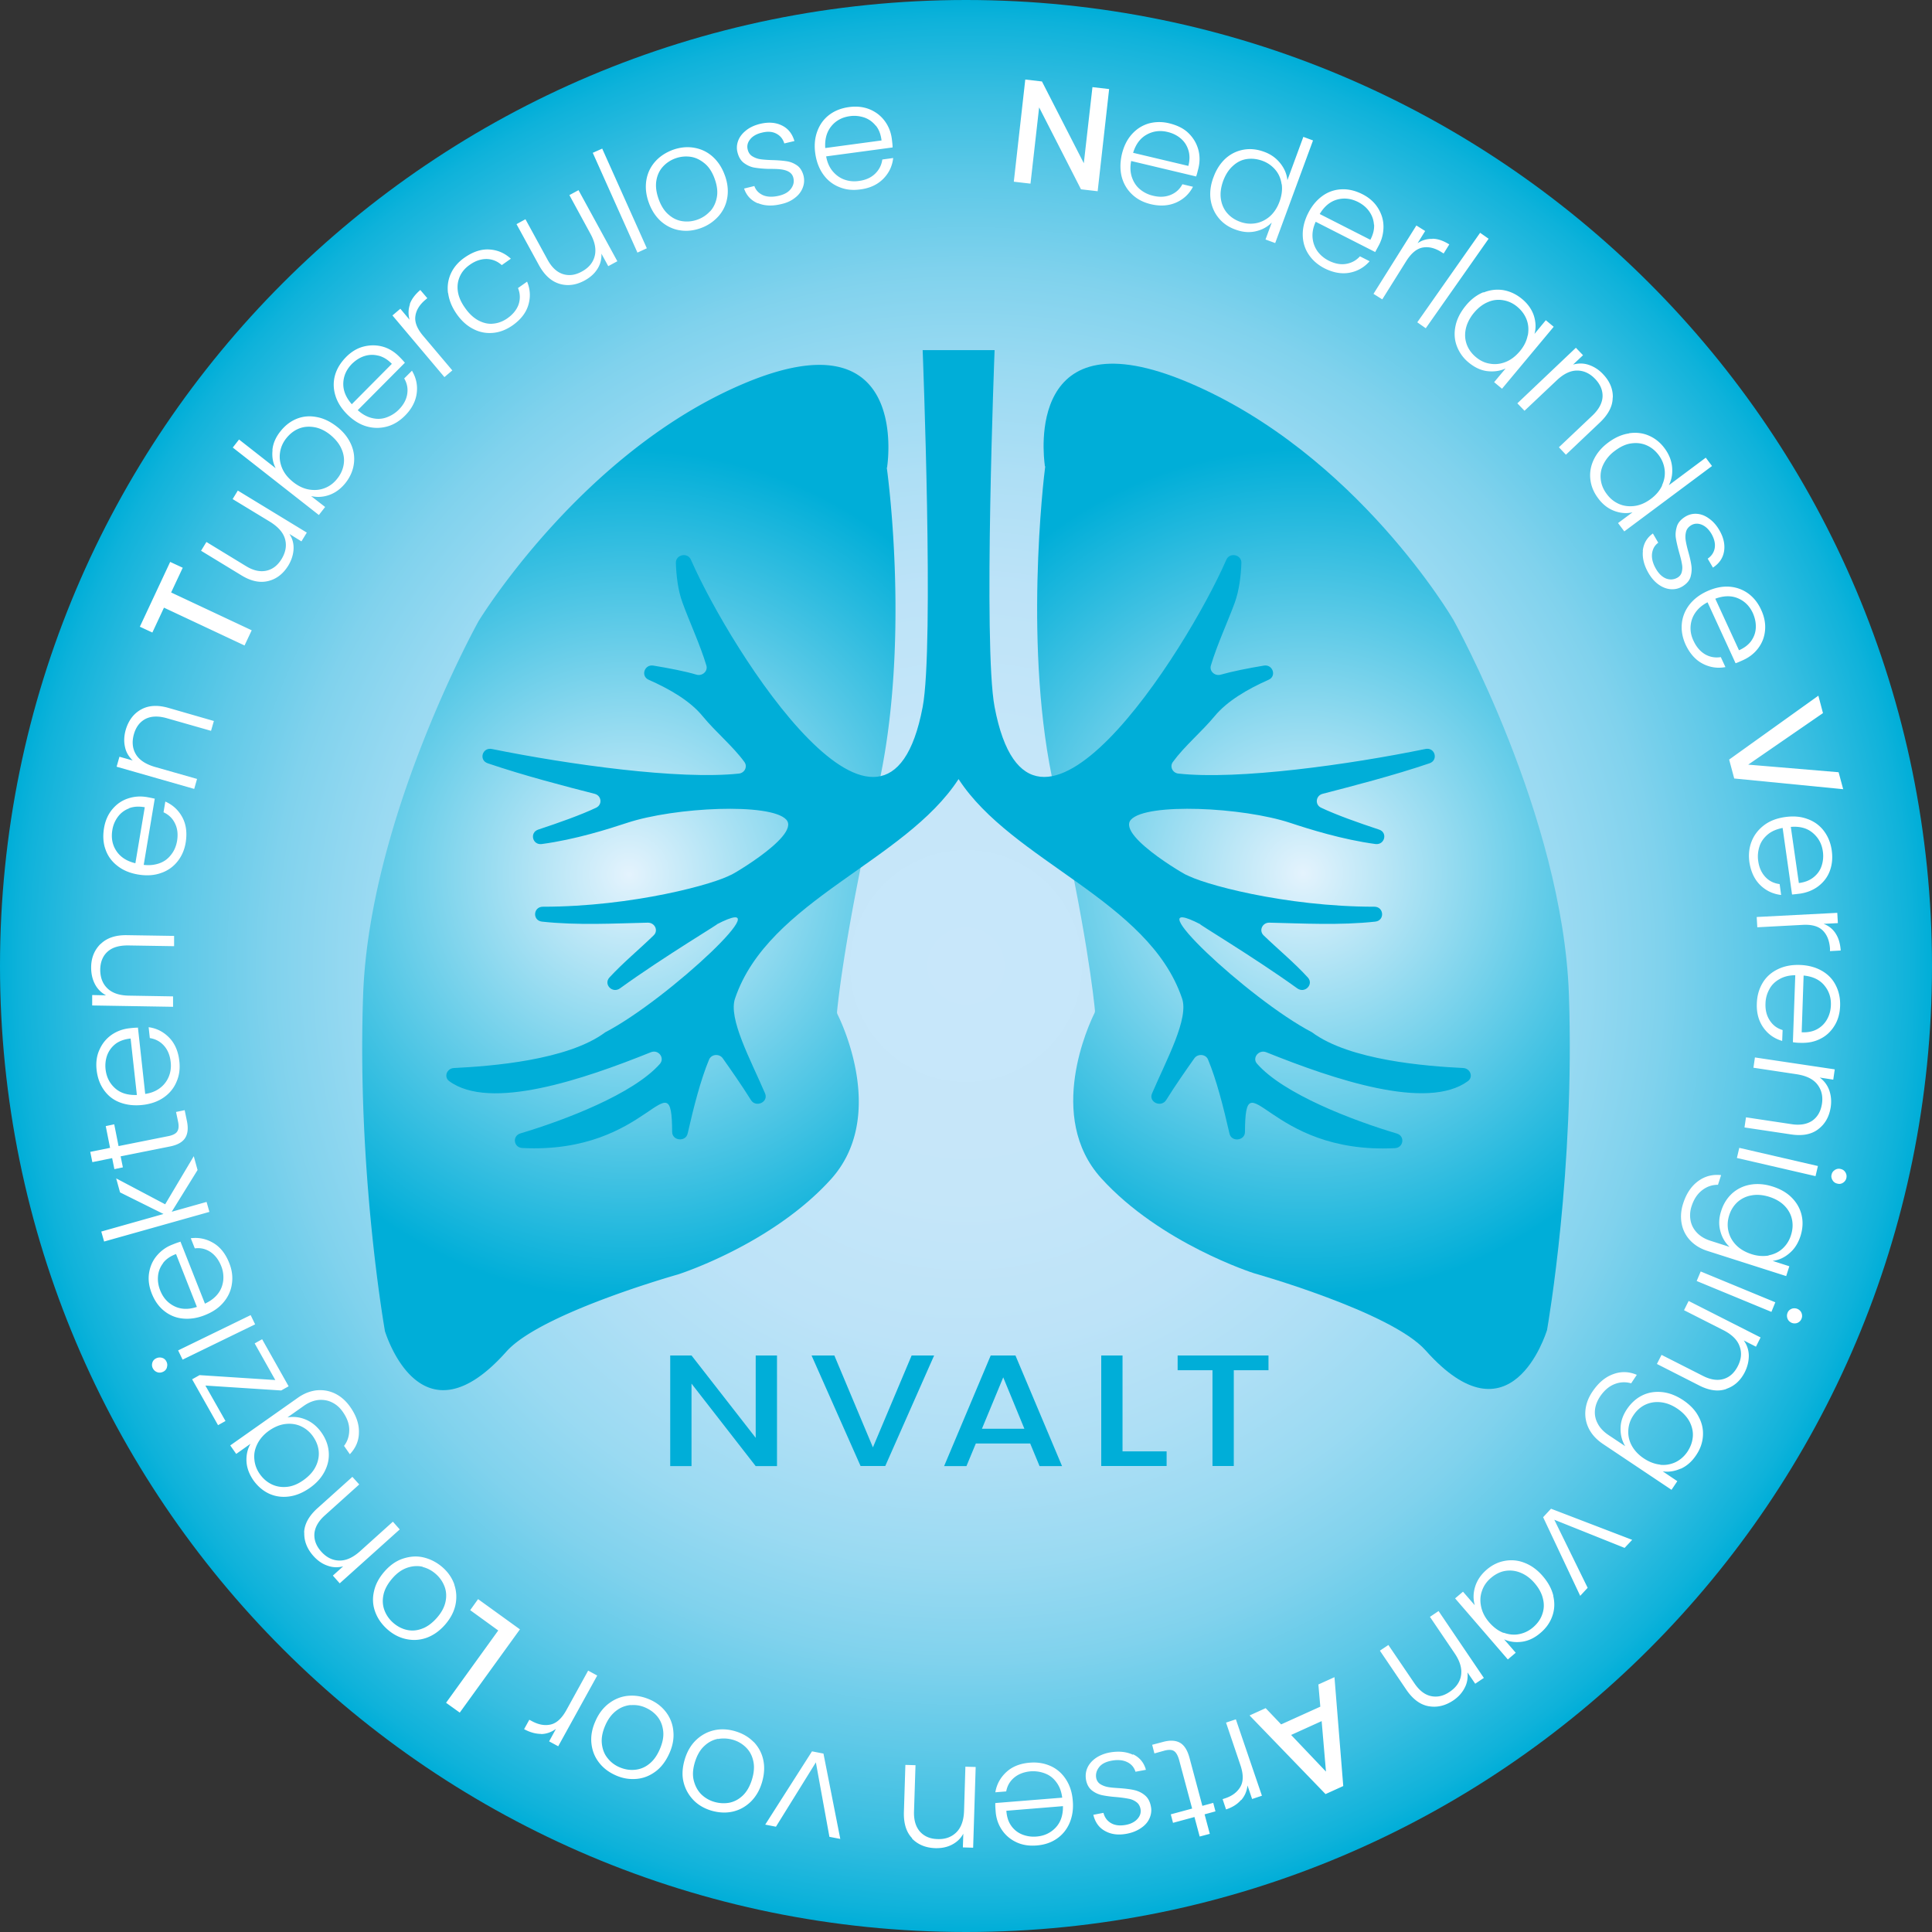
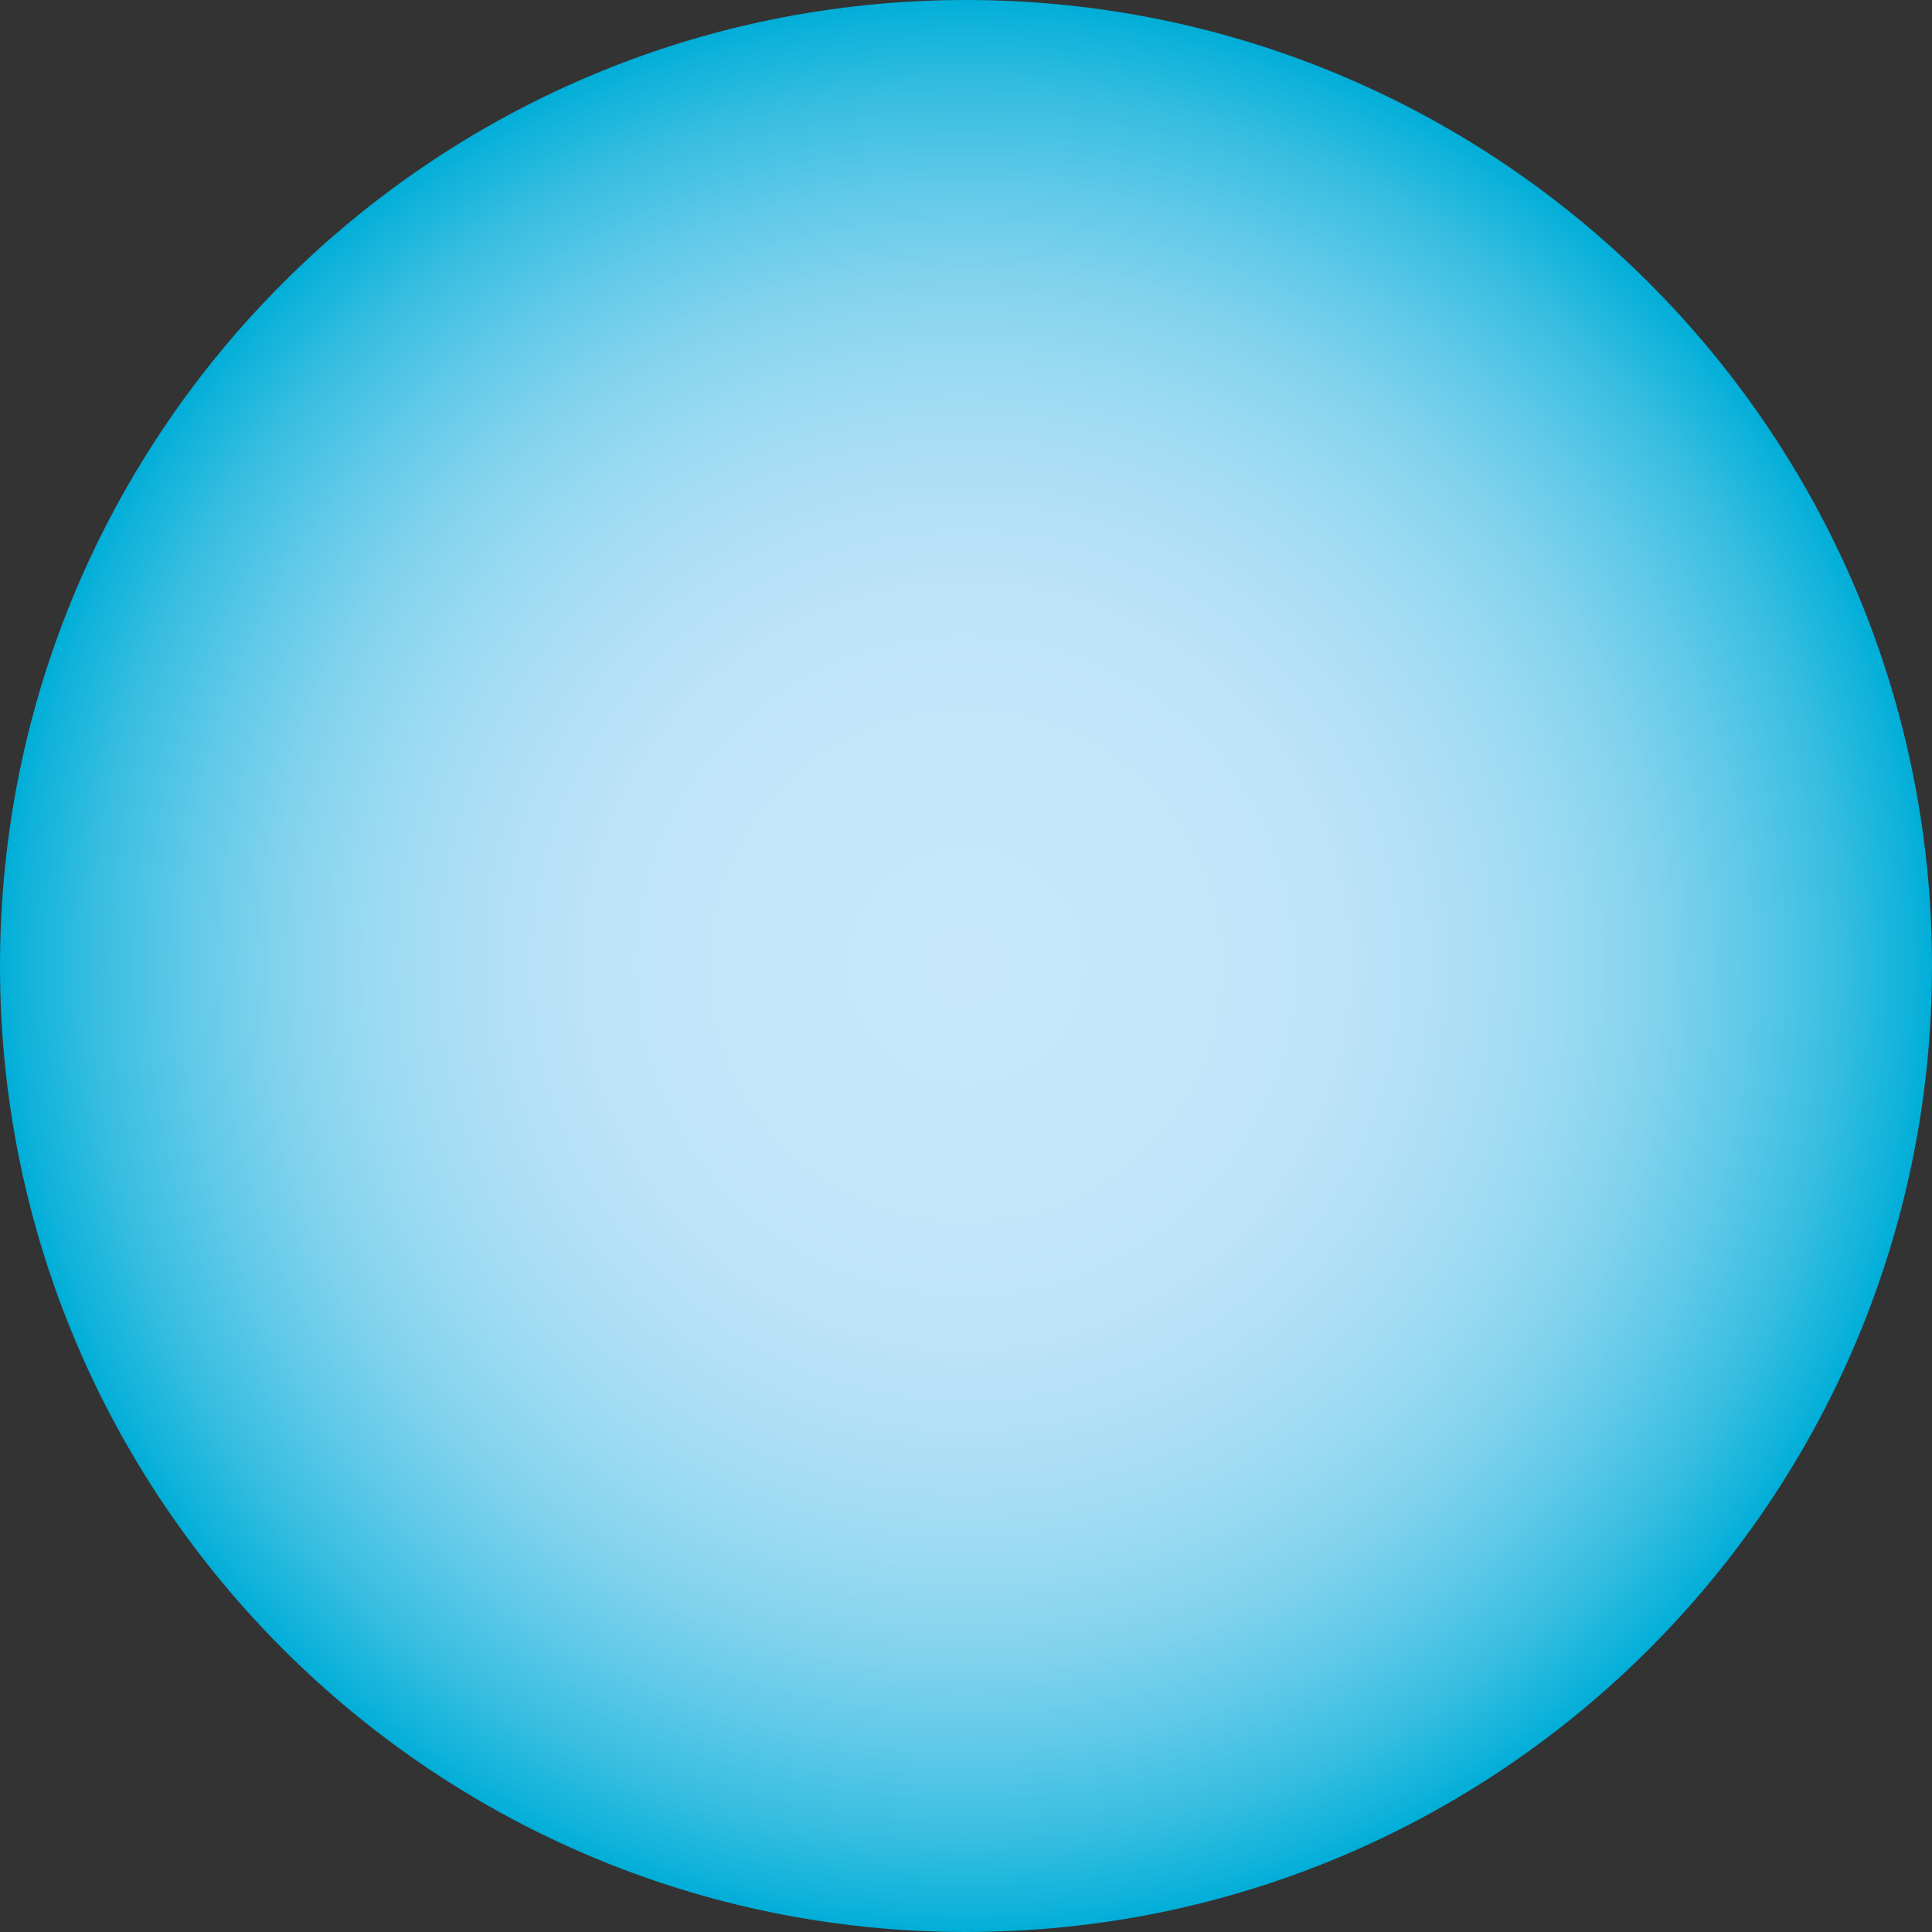
<svg xmlns="http://www.w3.org/2000/svg" width="1024" height="1024" viewBox="0 0 1024 1024">
  <rect x="0" y="0" width="1024" height="1024" fill="#333333" stroke="none" />
  <radialGradient id="a" cx="512" cy="512" r="512" fx="512" fy="512" gradientUnits="userSpaceOnUse">
    <stop offset="0" stop-color="#c8e7fa" />
    <stop offset=".24" stop-color="#c5e6f9" />
    <stop offset=".39" stop-color="#bde3f8" />
    <stop offset=".51" stop-color="#aedff5" />
    <stop offset=".62" stop-color="#9adaf2" />
    <stop offset=".72" stop-color="#80d2ed" />
    <stop offset=".81" stop-color="#5fc9e8" />
    <stop offset=".9" stop-color="#39bee1" />
    <stop offset=".98" stop-color="#0eb2da" />
    <stop offset="1" stop-color="#00aed8" />
  </radialGradient>
  <path fill="url(#a)" d="M1024 512c0 282.77-229.23 512-512 512S0 794.77 0 512 229.23 0 512 0s512 229.23 512 512" />
-   <path d="M411.826 777.078h-11.288l-34.023-43.732v43.732h-11.288v-58.652h11.288l34.023 43.654v-43.654h11.288zm83.281-58.652L469.215 777H456.11l-25.971-58.573h12.078l20.445 48.706 20.524-48.706zm50.995 46.654H517.21l-4.973 11.998h-11.841l24.708-58.652h13.104l24.708 58.652h-11.92l-4.973-11.999Zm-3.158-7.816-11.21-27.234-11.288 27.234zm52.021 11.999h23.366v7.736h-34.654v-58.573h11.288zm77.361-50.837v7.815h-18.393V777h-11.289v-50.758h-18.471v-7.815z" fill="#00aed8" />
  <radialGradient id="b" cx="333.444" cy="463.493" r="225.313" fx="333.444" fy="463.493" gradientUnits="userSpaceOnUse">
    <stop offset="0" stop-color="#e4f3fd" />
    <stop offset="1" stop-color="#00aed8" />
  </radialGradient>
-   <path fill="url(#b)" d="M470.241 247.711v-.552c.71-5.21 10.104-80.281-76.097-43.811-86.202 36.47-140.512 125.908-140.512 125.908S195.769 433.14 192.454 527.55c-3.237 92.754 11.051 174.85 11.525 177.692v.158c.79 2.447 19.34 61.652 64.414 10.973 18.156-20.446 90.938-40.89 90.938-40.89s49.574-15.71 80.992-50.364c29.523-32.602 6.394-81.86 3.552-87.544a2.9 2.9 0 0 1-.236-1.184c.473-5.289 4.578-44.443 21.392-117.382 17.604-76.098 5.763-165.536 4.973-171.22Z" />
  <radialGradient id="c" cx="690.708" cy="462.811" r="225.313" fx="690.708" fy="462.811" gradientUnits="userSpaceOnUse">
    <stop offset="0" stop-color="#e4f3fd" />
    <stop offset="1" stop-color="#00aed8" />
  </radialGradient>
-   <path fill="url(#c)" d="M553.759 247.08v-.553c-.71-5.21-10.104-80.281 76.097-43.811 89.28 37.733 140.512 125.908 140.512 125.908s57.863 103.884 61.178 198.295c3.237 92.754-11.051 174.851-11.525 177.693v.158c-.79 2.447-19.34 61.651-64.414 10.972-18.156-20.445-90.939-40.89-90.939-40.89s-49.573-15.71-80.991-50.364c-29.523-32.601-6.394-81.86-3.552-87.543.157-.395.236-.71.236-1.184-.473-5.29-4.578-44.443-21.392-117.383s-5.763-165.536-4.973-171.22Z" />
-   <path fill="#00aed8" d="M775.578 566.073c-19.34-.947-60.23-4.026-80.202-18.945-33.628-17.525-95.832-76.255-58.968-57.152-3.868-1.816 27.945 17.13 51.153 33.865 4.026 2.92 8.92-2.132 5.605-5.763-7.105-7.815-15.946-15.077-23.445-22.34-2.605-2.526-.632-6.788 3.078-6.71 17.525.395 37.496 1.5 56.126-.552 5.131-.552 4.657-7.894-.474-7.894-47.521 0-91.964-12.156-100.331-17.288 7.657 4.658-37.023-19.892-28.655-28.891 8.367-9 59.046-6.631 84.386 1.736 10.025 3.316 27.55 8.842 45.153 11.21 4.973.631 6.63-6.158 1.894-7.657-10.735-3.553-22.576-7.736-30.707-11.604-3.394-1.58-2.842-6.395.79-7.342 15.55-4.026 37.654-9.71 56.678-16.182 4.894-1.658 2.92-8.684-2.21-7.579-40.417 8.29-99.227 16.499-130.882 13.025-3.078-.315-4.736-3.71-2.92-6.157 6.157-8.446 15.156-15.867 22.103-24.234 6.63-8.052 17.445-14.367 28.655-19.34 4.341-1.895 2.21-8.289-2.527-7.5-8.525 1.421-16.814 3.08-22.892 4.816-3.079.868-6.078-1.816-5.21-4.815 3.237-10.973 9.157-23.682 12.71-33.47 2.289-6.395 3.236-14.052 3.473-20.92.158-4.42-6.158-5.841-7.973-1.736-21.235 48.626-103.805 178.402-122.83 78.07-6.157-32.285 0-189.138 0-189.138H489.03s6.157 156.931 0 189.139c-19.025 100.331-101.516-29.366-122.83-78.071-1.815-4.105-8.13-2.684-7.973 1.736.237 6.868 1.105 14.446 3.474 20.92 3.552 9.867 9.472 22.576 12.709 33.47.868 2.92-2.131 5.683-5.21 4.815-6.078-1.816-14.367-3.395-22.893-4.815-4.736-.79-6.867 5.525-2.526 7.499 11.289 4.973 22.103 11.288 28.655 19.34 6.868 8.367 15.946 15.788 22.103 24.234 1.816 2.447.158 5.842-2.92 6.157-31.655 3.395-90.386-4.815-130.882-13.025-5.13-1.026-7.104 5.92-2.21 7.579 19.024 6.473 41.206 12.235 56.678 16.182 3.632.947 4.184 5.684.79 7.342-8.13 3.868-19.972 8.051-30.708 11.604-4.736 1.578-3.078 8.367 1.895 7.657 17.682-2.368 35.128-7.894 45.153-11.21 25.34-8.367 76.098-10.735 84.386-1.736 8.368 8.999-36.312 33.549-28.655 28.891-8.367 5.132-52.81 17.288-100.331 17.288-5.21 0-5.605 7.342-.474 7.894 18.63 2.053 38.601.947 56.126.553 3.71 0 5.683 4.183 3.078 6.71-7.42 7.262-16.261 14.524-23.445 22.34-3.315 3.63 1.58 8.683 5.605 5.762 23.208-16.814 55.02-35.76 51.153-33.865 36.864-19.103-25.34 39.627-58.968 57.152-19.972 14.92-60.862 17.998-80.202 18.945-3.79.158-5.526 4.737-2.526 6.947 21.63 15.946 71.203-.947 106.884-15.314 4.025-1.658 7.578 3.078 4.736 6.236-14.13 15.946-50.363 29.76-73.887 36.786-4.42 1.342-3.631 7.499 1.026 7.736 67.888 3.473 79.176-49.1 79.413-8.526 0 4.737 7.183 5.447 8.21.869 3.236-14.21 6.946-28.655 11.367-39.233 1.263-2.92 5.447-3.237 7.262-.632 4.342 6.158 9.947 14.13 14.92 22.103 2.605 4.184 9.393 1.105 7.499-3.473-7.657-17.92-19.735-39.785-15.867-50.521 17.683-51.942 89.99-72.309 118.409-116.12 28.418 43.733 100.727 64.178 118.409 116.12 3.868 10.736-8.21 32.602-15.867 50.521-1.973 4.578 4.815 7.657 7.5 3.473 4.973-7.973 10.577-15.945 14.919-22.103 1.815-2.605 6.078-2.289 7.262.632 4.42 10.578 8.131 25.024 11.368 39.233 1.026 4.657 8.21 3.868 8.21-.869.236-40.574 11.524 12.078 79.491 8.605 4.579-.237 5.447-6.394 1.026-7.736-23.603-7.026-60.073-20.998-74.124-37.023-2.763-3.078.948-7.657 4.894-6.078 35.76 14.367 85.255 31.18 106.884 15.314 3-2.21 1.263-6.789-2.526-6.947Z" />
-   <path d="m581.782 101.358-8.84-1.026-22.183-43.417-4.578 40.417-8.842-1.026 6.079-54.152 8.841 1.026 22.182 43.337 4.578-40.338 8.842 1.027zm52.258-7.815-34.496-8.21c-.632 3.158-.474 6.079.394 8.605.869 2.526 2.21 4.657 4.184 6.315a16.5 16.5 0 0 0 6.947 3.473c3.473.868 6.552.71 9.315-.395s4.894-3 6.315-5.683l5.604 1.342c-1.973 3.789-4.973 6.63-8.92 8.367s-8.446 2.053-13.42.869c-3.946-.948-7.183-2.605-9.867-5.131s-4.5-5.526-5.526-9.236c-.947-3.631-.947-7.657 0-11.92 1.027-4.342 2.763-7.894 5.29-10.736 2.525-2.842 5.525-4.736 8.998-5.762 3.474-.948 7.263-1.027 11.21 0s7.262 2.605 9.788 5.052 4.263 5.289 5.21 8.604c.948 3.316.948 6.71.08 10.262-.474 1.816-.79 3.237-1.185 4.184Zm-4.184-13.972c-.789-2.526-2.131-4.579-4.105-6.236-1.973-1.658-4.262-2.763-6.946-3.395-3.947-.947-7.657-.473-11.052 1.421s-5.762 5.052-7.183 9.63l29.286 6.947c.79-3.078.79-5.841 0-8.367m19.735 4.42c2.842-2.526 6-4.025 9.552-4.657s7.183-.237 10.814 1.105c3.553 1.263 6.395 3.316 8.605 6.078q3.315 4.145 3.789 9l8.446-22.972 5.131 1.895-20.05 54.389-5.131-1.895 3.315-8.999c-2.289 2.368-5.13 3.868-8.525 4.658-3.473.79-7.026.473-10.815-.948-3.71-1.342-6.63-3.394-8.92-6.236s-3.631-6.078-4.184-9.788c-.473-3.71 0-7.657 1.58-11.762 1.499-4.105 3.71-7.42 6.472-9.947Zm29.681 13.657c-.394-2.92-1.5-5.526-3.315-7.657-1.816-2.132-4.026-3.71-6.789-4.737-2.842-1.026-5.605-1.342-8.368-.947s-5.21 1.658-7.34 3.631c-2.211 1.974-3.869 4.579-5.132 7.894-1.184 3.316-1.658 6.394-1.263 9.394.395 2.92 1.5 5.526 3.237 7.578 1.815 2.132 4.104 3.71 6.946 4.737 2.763 1.026 5.526 1.263 8.289.789s5.289-1.737 7.5-3.631c2.21-1.974 3.946-4.579 5.13-7.815q1.776-4.855 1.184-9.236Zm49.732 35.996-31.655-16.103c-1.342 2.92-1.894 5.762-1.657 8.446s1.105 5.052 2.605 7.184q2.25 3.078 5.92 4.973c3.158 1.579 6.236 2.21 9.157 1.736 2.92-.473 5.447-1.815 7.42-4.026l5.131 2.605c-2.841 3.237-6.394 5.29-10.577 6.079-4.263.79-8.684 0-13.262-2.29-3.553-1.815-6.394-4.262-8.447-7.34-2.052-3.08-3.078-6.474-3.157-10.263q-.12-5.684 2.841-11.604c1.974-3.947 4.579-7.026 7.658-9.236 3.078-2.21 6.473-3.315 10.104-3.473s7.262.71 10.893 2.526 6.394 4.263 8.289 7.262c1.895 3 2.92 6.158 3 9.552a20.7 20.7 0 0 1-2.29 10.025c-.868 1.658-1.578 2.921-2.052 3.79Zm-.79-14.604c-.157-2.605-1.026-4.894-2.525-7.025-1.5-2.132-3.474-3.71-5.92-4.973-3.632-1.816-7.342-2.29-11.052-1.263-3.71 1.026-6.868 3.63-9.236 7.657l26.84 13.656c1.499-2.842 2.13-5.526 1.973-8.13Zm31.024 7.5c2.92 0 5.841 1.105 8.92 3l-3 4.815-1.263-.79c-3.394-2.131-6.63-2.92-9.788-2.368-3.158.553-6.079 2.92-8.763 7.183l-12.709 20.288-4.657-2.92 22.734-36.234 4.658 2.92-4.026 6.474c2.447-1.658 5.052-2.368 7.973-2.29Zm29.76 0-33.313 47.442-4.499-3.157 33.312-47.443zm-2.684 28.497c3.473-1.421 6.947-1.816 10.499-1.263 3.552.631 6.789 2.131 9.867 4.657 3.158 2.605 5.21 5.605 6.315 8.92 1.027 3.316 1.184 6.552.316 9.63l6-7.262 4.183 3.474-27.392 32.838-4.183-3.473 6.078-7.262c-2.92 1.342-6.157 1.815-9.63 1.42-3.474-.394-6.79-1.973-9.947-4.578-3-2.447-5.052-5.447-6.315-8.841s-1.421-6.947-.632-10.657c.79-3.71 2.605-7.183 5.368-10.578s5.92-5.762 9.394-7.183Zm23.445 22.813c.552-2.92.395-5.683-.553-8.288-.947-2.605-2.605-4.895-4.815-6.79-2.29-1.973-4.815-3.157-7.578-3.63-2.684-.474-5.447-.237-8.13.947-2.685 1.105-5.21 3-7.5 5.762-2.21 2.684-3.631 5.526-4.263 8.368q-.947 4.38.474 8.289c.947 2.605 2.605 4.894 4.894 6.788s4.736 3.079 7.5 3.474q4.143.71 8.288-.948c2.763-1.105 5.21-3 7.42-5.604s3.631-5.447 4.184-8.368Zm44.995 32.918c0 4.5-2.289 8.841-6.63 13.025l-18.157 17.209-3.71-3.947 17.761-16.814c3.395-3.237 5.132-6.473 5.368-9.868.158-3.394-1.105-6.552-3.868-9.473-2.841-3-6.078-4.5-9.63-4.5s-7.184 1.738-10.894 5.29l-16.972 16.024-3.789-3.946 31.023-29.445 3.79 3.947-5.29 4.973c2.842-.79 5.605-.79 8.368.158 2.763.947 5.289 2.526 7.5 4.894q5.327 5.565 5.21 12.315Zm8.684 18.866c3.71-.552 7.262-.158 10.498 1.263 3.316 1.421 6.158 3.71 8.447 6.868 2.21 3 3.552 6.315 3.868 9.788.316 3.553-.237 6.71-1.737 9.631l19.577-14.604 3.316 4.42-46.496 34.655-3.315-4.42 7.657-5.684c-3.157.71-6.394.474-9.71-.79-3.315-1.262-6.157-3.473-8.525-6.71-2.368-3.157-3.71-6.472-4.105-10.103-.394-3.553.237-7.105 1.895-10.5s4.184-6.393 7.736-8.998 7.104-4.184 10.894-4.737Zm17.445 27.63c1.263-2.685 1.737-5.448 1.421-8.21-.316-2.764-1.342-5.369-3.079-7.737-1.815-2.447-3.947-4.184-6.473-5.289s-5.21-1.42-8.13-1.026c-2.921.395-5.763 1.737-8.605 3.868-2.842 2.053-4.815 4.5-6.157 7.184s-1.737 5.368-1.42 8.13c.315 2.763 1.42 5.368 3.236 7.736 1.736 2.369 3.947 4.105 6.473 5.21 2.526 1.106 5.367 1.421 8.288 1.027s5.763-1.658 8.526-3.71 4.736-4.421 5.999-7.105ZM870.7 291.996c.395-3.868 2.131-6.946 5.368-9.236l2.842 4.895c-1.974 1.42-3 3.394-3.316 5.92-.237 2.526.474 5.21 2.21 8.13 1.5 2.527 3.316 4.185 5.368 4.974 2.053.71 4.026.553 5.842-.474q1.894-1.065 2.368-3.078c.316-1.342.395-2.684.079-4.184q-.355-2.25-1.42-5.92c-.87-3.158-1.5-5.842-1.817-7.973-.315-2.132 0-4.184.632-6.237.71-2.052 2.29-3.71 4.657-5.13 1.816-1.027 3.79-1.5 5.92-1.343 2.132.158 4.264.948 6.316 2.448 2.052 1.42 3.868 3.394 5.368 5.92 2.368 3.947 3.236 7.736 2.684 11.367q-.83 5.447-5.92 8.762l-2.764-4.736c2.053-1.42 3.316-3.315 3.71-5.605.395-2.289-.157-4.815-1.736-7.578-1.42-2.368-3.079-3.947-5.131-4.815-1.974-.79-3.868-.71-5.526.237-1.42.868-2.368 1.973-2.763 3.394-.394 1.421-.473 2.921-.237 4.579.237 1.578.71 3.71 1.421 6.236q1.303 4.619 1.658 7.578c.237 1.974 0 3.947-.552 5.842-.632 1.894-2.053 3.473-4.184 4.815-1.974 1.184-4.026 1.658-6.236 1.5s-4.263-.948-6.316-2.368c-2.052-1.421-3.789-3.395-5.289-5.842-2.526-4.263-3.552-8.289-3.157-12.078Zm49.18 59.52-14.841-32.286c-2.921 1.5-5.053 3.395-6.552 5.605-1.5 2.21-2.29 4.657-2.448 7.262s.395 5.132 1.58 7.579c1.5 3.236 3.552 5.604 6.078 7.104 2.605 1.5 5.367 1.974 8.367 1.5l2.447 5.289c-4.262.79-8.288.158-12.077-1.816-3.79-1.973-6.79-5.368-9-10.025-1.657-3.631-2.368-7.341-2.052-10.973.316-3.63 1.579-6.946 3.868-10.025 2.29-3 5.368-5.447 9.473-7.341 4.026-1.816 7.973-2.684 11.683-2.447s7.104 1.42 10.104 3.552c2.92 2.131 5.289 5.052 6.947 8.762 1.736 3.71 2.368 7.342 2.052 10.815-.316 3.552-1.5 6.63-3.552 9.394q-3.08 4.144-8.052 6.394c-1.737.79-3 1.342-3.947 1.657Zm8.367-11.92q2.25-3.196 2.368-7.104c.079-2.605-.474-5.052-1.579-7.578-1.737-3.71-4.342-6.315-7.894-7.815s-7.578-1.42-11.999.237l12.552 27.313c2.92-1.263 5.13-3 6.63-5.131Zm48.784 78.704-57.862-5.685-2.684-10.025 47.284-33.865 2.447 9.236-39.627 27.313 47.916 4.026 2.447 9.078Zm-27.234 55.651-4.973-35.128c-3.158.632-5.842 1.737-7.894 3.474-2.052 1.736-3.552 3.789-4.342 6.236s-1.105 4.973-.71 7.736c.474 3.552 1.737 6.315 3.789 8.525s4.578 3.395 7.578 3.79l.79 5.762c-4.263-.474-7.973-2.21-11.052-5.21s-4.973-7.105-5.763-12.157c-.552-3.947-.157-7.657 1.185-11.051s3.552-6.236 6.552-8.526 6.71-3.71 11.13-4.341 8.368-.316 11.92 1.026c3.552 1.263 6.473 3.394 8.683 6.315 2.21 2.92 3.631 6.394 4.184 10.42.552 4.026.158 7.657-1.105 10.973-1.263 3.315-3.395 5.92-6.079 7.973-2.762 2.052-5.92 3.315-9.551 3.867q-2.842.356-4.263.474Zm11.446-8.999c2.053-1.658 3.474-3.631 4.263-6.078a16.6 16.6 0 0 0 .632-7.657c-.553-4.026-2.369-7.263-5.368-9.789s-6.868-3.552-11.604-3.157l4.262 29.76q4.737-.592 7.815-3.079m11.683 29.839c1.58 2.368 2.447 5.447 2.684 9l-5.683.315v-1.5c-.316-3.947-1.5-7.104-3.79-9.394s-5.92-3.315-10.893-3l-23.84 1.264-.316-5.447 42.707-2.21.315 5.447-7.578.394c2.763 1.026 4.894 2.763 6.473 5.21Zm-22.656 57.547 1.264-35.444c-3.237 0-6 .71-8.368 2.053s-4.184 3.078-5.368 5.367c-1.263 2.29-1.973 4.737-2.052 7.5-.158 3.552.631 6.552 2.29 9.078 1.657 2.526 3.867 4.184 6.788 5.052l-.237 5.762c-4.105-1.184-7.5-3.552-9.946-7.025-2.526-3.552-3.71-7.894-3.474-13.025.158-4.026 1.185-7.578 3.079-10.736 1.895-3.157 4.579-5.526 7.973-7.183s7.262-2.448 11.762-2.29q6.63.238 11.604 3.079c3.315 1.895 5.763 4.42 7.42 7.736 1.658 3.237 2.447 6.947 2.29 10.973-.158 4.104-1.185 7.578-3.08 10.577-1.894 3-4.34 5.29-7.42 6.79-3.078 1.578-6.394 2.21-10.104 2.13-1.894 0-3.315-.157-4.262-.315Zm12.868-6.868c2.29-1.263 4.026-3 5.289-5.289s1.894-4.736 1.973-7.42c.158-4.105-1.026-7.578-3.552-10.578s-6.157-4.657-10.894-5.13l-1.026 30.075c3.158.158 5.92-.395 8.21-1.658m.552 53.047c-3.63 2.763-8.367 3.632-14.288 2.763l-24.787-3.71.79-5.368 24.155 3.631c4.579.71 8.289 0 11.052-1.894 2.763-1.974 4.42-4.894 5.052-8.841.631-4.105-.237-7.5-2.447-10.341-2.21-2.842-5.842-4.579-10.815-5.368l-23.05-3.473.79-5.447 42.31 6.315-.789 5.447-7.183-1.106c2.368 1.737 4.026 3.947 5.052 6.71.947 2.763 1.263 5.684.79 8.92-.79 5.053-2.921 8.92-6.553 11.683Zm-1.42 24.866-41.68-9.63 1.263-5.368 41.68 9.63zm10.262-3.315c.947-.553 1.973-.79 3.078-.474 1.105.237 1.974.869 2.526 1.816.553.947.71 1.894.474 3a3.95 3.95 0 0 1-1.737 2.447q-1.42.947-3.078.473c-1.105-.237-1.974-.868-2.526-1.815-.553-.948-.79-1.974-.474-3 .237-1.105.868-1.895 1.816-2.447Zm-24.235 44.285c-2.684 2.289-5.604 3.552-8.762 3.947l8.841 2.841-1.658 5.21-41.758-13.34c-3.71-1.184-6.79-3.079-9.157-5.605-2.369-2.526-3.868-5.526-4.5-8.92-.631-3.394-.395-6.947.79-10.578 1.657-5.21 4.262-9.157 7.893-11.84 3.632-2.685 7.658-3.71 12.236-3.237l-1.658 5.13c-3.157 0-5.92.948-8.446 2.921-2.526 1.974-4.342 4.737-5.526 8.368-.868 2.605-1.026 5.21-.553 7.657.474 2.447 1.58 4.579 3.395 6.473s4.184 3.316 7.183 4.263l10.104 3.236c-2.368-2.21-4.025-4.973-4.894-8.367-.947-3.395-.789-7.026.474-10.815 1.184-3.71 3.158-6.789 5.841-9.236 2.684-2.368 5.92-3.947 9.631-4.578 3.71-.632 7.657-.316 11.84 1.026 4.185 1.342 7.58 3.315 10.184 6 2.605 2.683 4.342 5.762 5.131 9.314.79 3.474.553 7.105-.631 10.894-1.263 3.868-3.158 6.868-5.92 9.157Zm-10.972 1.026c2.92-.553 5.446-1.737 7.499-3.631 2.052-1.895 3.552-4.263 4.42-7.026.948-2.92 1.106-5.683.553-8.367-.552-2.684-1.894-5.131-3.868-7.184-2.052-2.131-4.736-3.71-8.13-4.815-3.316-1.026-6.474-1.342-9.394-.79a14.8 14.8 0 0 0-7.5 3.553c-2.052 1.894-3.552 4.262-4.42 7.104-.869 2.763-1.026 5.526-.395 8.289q.947 4.145 4.026 7.341c2.052 2.132 4.736 3.71 8.052 4.815s6.394 1.264 9.315.79Zm1.5 29.918-39.55-16.34 2.132-5.053 39.549 16.34-2.052 5.053Zm10.656-1.579c1.027-.395 2.053-.395 3.158 0 1.026.474 1.816 1.184 2.21 2.21.395 1.027.395 2.053 0 3-.394 1.026-1.105 1.737-2.131 2.21a4.15 4.15 0 0 1-3.079 0c-1.026-.473-1.815-1.184-2.21-2.21a4.15 4.15 0 0 1 0-3.079q.592-1.539 2.131-2.13Zm-34.496 42.47q-6.394 2.25-14.446-1.895l-22.34-11.367 2.447-4.816 21.788 11.052c4.104 2.131 7.815 2.684 11.051 1.736 3.236-.947 5.763-3.236 7.578-6.788 1.895-3.71 2.21-7.184.947-10.578-1.184-3.394-4.104-6.236-8.604-8.526l-20.84-10.577 2.447-4.895 38.128 19.34-2.447 4.895-6.473-3.316c1.736 2.368 2.605 5.052 2.684 7.973 0 2.92-.632 5.763-2.053 8.683-2.289 4.579-5.604 7.579-9.867 9ZM890.75 778.42q-4.854 2.131-9.472 1.42l7.736 5.21-3.079 4.58-36.47-24.393c-3.236-2.21-5.683-4.815-7.262-7.894a17.6 17.6 0 0 1-1.895-9.788c.316-3.474 1.58-6.79 3.71-9.947 3.08-4.578 6.631-7.657 10.894-9.236 4.184-1.578 8.368-1.5 12.63.316l-3 4.5c-2.999-.869-5.999-.71-8.92.473-2.92 1.184-5.446 3.395-7.578 6.552-1.5 2.29-2.447 4.658-2.684 7.184-.236 2.447.237 4.894 1.5 7.183 1.184 2.29 3.158 4.342 5.763 6.079l8.762 5.841c-1.658-2.763-2.526-5.92-2.447-9.394 0-3.552 1.184-6.946 3.394-10.262 2.21-3.236 4.895-5.683 8.131-7.262s6.71-2.132 10.499-1.737 7.42 1.816 11.13 4.263c3.632 2.447 6.395 5.289 8.131 8.604 1.816 3.316 2.605 6.71 2.368 10.341-.236 3.632-1.42 7.026-3.63 10.262-2.211 3.316-4.974 5.763-8.21 7.184Zm-10.814-2.052c2.92.315 5.684-.237 8.21-1.421 2.526-1.263 4.578-3.079 6.236-5.526 1.657-2.526 2.605-5.131 2.842-7.894.236-2.763-.395-5.447-1.737-8.052-1.421-2.605-3.552-4.894-6.473-6.868-2.92-1.973-5.842-3.078-8.841-3.394-3-.316-5.684.158-8.21 1.342-2.447 1.184-4.579 3.079-6.236 5.605-1.658 2.447-2.526 5.052-2.684 7.894-.158 2.841.394 5.525 1.815 8.13s3.553 4.895 6.395 6.79q4.262 2.841 8.762 3.315Zm-56.126 29.128 17.682 36.075-3.947 4.263-19.655-41.68 4.183-4.5 43.022 16.499-4.026 4.263zm-.552 40.417c.868 3.631.71 7.183-.474 10.578s-3.237 6.394-6.236 8.92c-3.079 2.684-6.394 4.263-9.789 4.736-3.473.474-6.63.08-9.551-1.263l6.157 7.105-4.184 3.552-27.945-32.365 4.184-3.552 6.236 7.183c-.868-3.078-.868-6.315.158-9.71 1.027-3.394 3-6.393 6.079-9.077q4.38-3.789 9.71-4.737c3.551-.631 7.104-.315 10.577 1.106 3.473 1.341 6.71 3.71 9.552 7.025s4.736 6.789 5.604 10.5Zm-26.366 19.42c2.763 1.025 5.526 1.341 8.288.789 2.763-.553 5.21-1.737 7.42-3.632 2.29-1.973 3.948-4.262 4.816-6.867.947-2.605 1.105-5.29.395-8.21-.632-2.842-2.132-5.605-4.42-8.289-2.29-2.684-4.816-4.5-7.58-5.604-2.762-1.106-5.525-1.342-8.209-.869s-5.21 1.816-7.499 3.79c-2.21 1.894-3.79 4.183-4.657 6.867-.948 2.684-1.027 5.447-.395 8.368.631 2.92 2.052 5.683 4.342 8.288s4.736 4.42 7.578 5.526Zm-39.707 38.995c-4.42-.79-8.367-3.71-11.762-8.683l-14.05-20.761 4.499-3 13.735 20.209c2.605 3.868 5.526 6.157 8.841 6.867 3.316.71 6.631 0 9.947-2.289 3.394-2.29 5.446-5.21 5.999-8.762s-.553-7.42-3.394-11.604l-13.104-19.34 4.578-3.08 23.998 35.445-4.579 3.078-4.105-6c.316 2.922-.157 5.685-1.5 8.21-1.341 2.606-3.315 4.816-5.999 6.631q-6.394 4.262-13.025 3.08Zm-78.15 9.631 20.762-9.394-1.027-11.762 8.526-3.868 4.657 57.705-9.394 4.262-40.259-41.68 8.526-3.868 8.13 8.526Zm5.29 5.604 18.471 19.42-2.29-26.761zm-26.603 34.497c-1.895 2.21-4.5 3.868-7.894 4.973l-1.816-5.447 1.421-.473c3.79-1.263 6.394-3.316 8.052-6.158 1.579-2.842 1.579-6.552 0-11.288l-7.657-22.656 5.21-1.736 13.814 40.496-5.21 1.736-2.447-7.183c-.316 2.92-1.342 5.447-3.236 7.657Zm-25.892 4.42-6.868-25.655c-.71-2.526-1.658-4.105-2.842-4.815q-1.776-1.065-5.447 0l-4.815 1.342-1.184-4.579 5.684-1.5c3.71-1.026 6.71-.868 8.999.395s3.947 3.868 5.052 7.815l6.868 25.655 5.762-1.578 1.184 4.5-5.762 1.578 2.763 10.341-5.368 1.42-2.763-10.34-11.367 3.079-1.185-4.5 11.368-3.079Zm-31.26-28.655c3.473 1.658 5.762 4.421 6.789 8.21l-5.526 1.026c-.71-2.289-2.131-4.026-4.42-5.13-2.29-1.106-5.053-1.343-8.368-.711-2.921.552-5.131 1.658-6.473 3.394s-1.895 3.553-1.58 5.605c.238 1.42.948 2.526 2.053 3.315 1.105.71 2.369 1.263 3.947 1.58 1.5.315 3.553.473 6.079.63 3.315.237 5.999.553 8.051 1.027s4.026 1.342 5.684 2.763c1.658 1.342 2.763 3.394 3.237 6.157.394 2.052.079 4.105-.79 6.078-.868 1.974-2.368 3.71-4.5 5.131-2.052 1.421-4.578 2.448-7.42 3q-6.75 1.302-11.604-1.42c-3.236-1.737-5.289-4.658-6.236-8.605l5.368-1.026q.947 3.67 4.026 5.446c2.052 1.184 4.578 1.5 7.736.948 2.684-.474 4.815-1.58 6.236-3.158q2.132-2.368 1.658-5.21c-.316-1.658-1.026-2.92-2.29-3.789a9.45 9.45 0 0 0-4.183-1.737c-1.579-.315-3.71-.631-6.394-.868-3.158-.237-5.763-.631-7.657-1.026-1.974-.474-3.71-1.263-5.29-2.526-1.578-1.263-2.604-3.079-3.078-5.526q-.592-3.434.71-6.394c.869-1.974 2.369-3.71 4.342-5.131 2.053-1.421 4.5-2.447 7.341-3 4.816-.868 9-.473 12.473 1.184Zm-72.94 25.814 35.365-2.842c-.395-3.237-1.421-5.92-3-8.052-1.579-2.21-3.552-3.79-6-4.736-2.367-.948-4.894-1.342-7.656-1.184q-5.329.472-8.763 3.315t-4.262 7.341l-5.763.474c.71-4.263 2.684-7.815 5.842-10.736q4.735-4.38 12.55-4.973c4.027-.316 7.658.316 10.973 1.816s6 3.868 8.052 7.025c2.053 3.158 3.316 6.947 3.631 11.368.395 4.42-.236 8.367-1.736 11.84-1.5 3.474-3.79 6.237-6.789 8.289q-4.5 3.079-10.657 3.552c-4.026.316-7.657-.237-10.893-1.815a18.5 18.5 0 0 1-7.579-6.552c-1.894-2.842-3-6.158-3.236-9.789-.158-1.894-.237-3.315-.158-4.341Zm8.289 11.998c1.5 2.132 3.473 3.71 5.841 4.658 2.368.947 4.894 1.342 7.657 1.105 4.026-.316 7.42-1.895 10.104-4.736 2.684-2.842 3.947-6.631 3.868-11.368l-29.996 2.447c.236 3.158 1.026 5.842 2.605 7.973Zm-52.416 6.71c-3.158-3.236-4.579-7.894-4.42-13.893l.789-25.024 5.368.158-.79 24.471c-.158 4.658.947 8.21 3.158 10.736 2.289 2.526 5.368 3.868 9.394 3.947 4.104.158 7.42-1.105 9.946-3.631q3.789-3.789 4.026-11.368l.71-23.366 5.447.158-1.342 42.785-5.447-.158.237-7.262c-1.42 2.605-3.473 4.5-6.078 5.842s-5.526 1.894-8.763 1.815c-5.13-.158-9.235-1.894-12.393-5.13Zm-51.073-40.259-21.157 34.102-5.683-1.105 24.787-38.838 6.078 1.184 8.92 45.232-5.762-1.105zm-32.918-10.815c2.526 2.684 4.262 5.842 5.052 9.552s.552 7.657-.71 11.92c-1.264 4.263-3.316 7.657-6.08 10.341-2.762 2.605-5.92 4.342-9.55 5.131-3.632.79-7.342.553-11.21-.553-3.868-1.184-7.105-3.078-9.63-5.762-2.527-2.684-4.263-5.842-5.132-9.552s-.552-7.657.71-11.92c1.264-4.183 3.316-7.657 6.079-10.262s6-4.341 9.63-5.13c3.632-.79 7.42-.553 11.289.63 3.868 1.185 7.026 3.08 9.63 5.763Zm-19.025-1.657c-2.684.552-5.13 1.815-7.262 3.868-2.21 2.052-3.79 4.894-4.894 8.446-1.106 3.631-1.342 6.868-.632 9.71s1.974 5.289 3.868 7.262a16.3 16.3 0 0 0 6.947 4.105q4.026 1.184 8.052.474c2.683-.553 5.052-1.816 7.183-3.868 2.131-2.053 3.71-4.895 4.815-8.447q1.658-5.447.71-9.71c-.63-2.92-1.894-5.288-3.788-7.183-1.895-1.894-4.184-3.315-6.868-4.105q-4.026-1.184-8.052-.473Zm-27.471-14.13a19.15 19.15 0 0 1 3.868 10.104c.395 3.789-.315 7.736-2.131 11.762s-4.184 7.262-7.262 9.552c-3.079 2.289-6.395 3.63-10.105 3.946s-7.341-.236-11.051-1.894-6.631-3.868-8.92-6.868c-2.29-3-3.553-6.315-3.947-10.104-.395-3.79.316-7.736 2.131-11.762 1.737-4.026 4.184-7.183 7.263-9.473 3.078-2.289 6.473-3.63 10.183-3.947q5.565-.473 11.13 1.895c3.71 1.579 6.631 3.868 8.841 6.789m-18.708-3.79c-2.684.237-5.29 1.185-7.657 3-2.369 1.816-4.342 4.342-5.842 7.815s-2.131 6.631-1.815 9.63c.315 2.922 1.263 5.527 3 7.658 1.657 2.131 3.788 3.789 6.393 4.894s5.21 1.579 7.973 1.342 5.29-1.184 7.578-3c2.368-1.815 4.263-4.42 5.763-7.894 1.5-3.473 2.131-6.63 1.815-9.551-.315-2.92-1.263-5.447-2.92-7.578s-3.79-3.71-6.394-4.895-5.21-1.578-7.973-1.341Zm-47.443 15.314c-2.842 0-5.92-.789-9.078-2.525l2.763-4.973 1.342.71c3.473 1.895 6.789 2.526 9.946 1.816s5.92-3.237 8.368-7.658l11.525-20.918 4.815 2.605-20.682 37.496-4.815-2.605 3.631-6.631c-2.368 1.737-4.973 2.684-7.815 2.763Zm-22.735-54.783-14.919-10.815 4.184-5.841 22.182 16.024-31.892 44.127-7.262-5.21 27.629-38.285Zm-23.365-24.392c1.184 3.473 1.42 7.104.631 10.814-.79 3.71-2.684 7.263-5.604 10.578-2.921 3.316-6.237 5.605-9.789 6.868-3.631 1.263-7.183 1.42-10.815.632q-5.445-1.185-9.946-5.21t-6.394-9.236c-1.263-3.474-1.5-7.105-.632-10.815.79-3.71 2.684-7.263 5.605-10.578 2.92-3.315 6.157-5.605 9.789-6.789 3.63-1.184 7.262-1.5 10.893-.631 3.631.868 7.026 2.605 10.026 5.21s5.13 5.762 6.315 9.236Zm-16.656-9.394c-2.605-.632-5.368-.474-8.21.474-2.842.947-5.526 2.841-7.973 5.683s-4.026 5.684-4.657 8.605c-.632 2.92-.474 5.604.473 8.21.947 2.525 2.447 4.736 4.579 6.63q3.197 2.842 7.104 3.79c2.684.63 5.368.473 8.131-.553 2.763-.948 5.447-2.921 7.894-5.684 2.526-2.842 4.026-5.684 4.657-8.525.632-2.921.474-5.605-.473-8.131-.948-2.526-2.447-4.737-4.579-6.631q-3.197-2.842-7.104-3.79Zm-62.915-18.156c.158-4.5 2.526-8.762 6.947-12.788l18.63-16.735 3.63 4.026-18.156 16.34c-3.473 3.079-5.288 6.315-5.604 9.71-.237 3.394.947 6.551 3.631 9.551 2.763 3.079 5.92 4.658 9.552 4.736 3.63.08 7.262-1.578 11.051-4.973l17.367-15.63 3.631 4.105-31.813 28.576-3.63-4.105 5.446-4.894c-2.842.71-5.605.632-8.368-.395-2.762-.947-5.21-2.684-7.34-5.052-3.395-3.789-5.053-7.973-4.895-12.472Zm-30.55-37.655c-.157-3.551.553-6.63 2.132-9.393l-7.578 5.368-3.158-4.5 35.839-25.26c3.236-2.29 6.551-3.552 9.946-3.947 3.473-.316 6.71.237 9.788 1.737s5.763 3.868 7.973 7.025c3.158 4.5 4.737 8.92 4.658 13.42 0 4.5-1.658 8.367-4.816 11.683l-3.078-4.42c1.894-2.448 2.763-5.29 2.763-8.526 0-3.158-1.185-6.315-3.395-9.473-1.579-2.29-3.473-3.947-5.762-5.052-2.21-1.105-4.658-1.5-7.263-1.263-2.605.316-5.21 1.342-7.736 3.158l-8.604 6.078c3.157-.553 6.394-.237 9.63 1.105s6.079 3.631 8.368 6.868c2.29 3.236 3.552 6.63 3.868 10.183.316 3.631-.395 7.026-2.131 10.42-1.737 3.394-4.342 6.315-7.973 8.841s-7.263 4.026-10.973 4.5c-3.71.473-7.183 0-10.499-1.5-3.236-1.5-6-3.868-8.288-7.026-2.29-3.315-3.553-6.71-3.71-10.183Zm5.763-9.314c-1.342 2.684-1.895 5.368-1.579 8.21.237 2.763 1.184 5.368 2.921 7.815q2.605 3.67 6.394 5.447c2.526 1.184 5.21 1.578 8.13 1.263 2.922-.316 5.842-1.58 8.684-3.632s4.973-4.341 6.315-7.025 1.895-5.368 1.658-8.131-1.263-5.368-3-7.894c-1.657-2.368-3.789-4.184-6.315-5.368s-5.289-1.579-8.21-1.263c-2.92.316-5.841 1.5-8.683 3.474-2.842 1.973-4.894 4.341-6.236 6.946Zm9.552-33.786-10.973-19.498 3.947-2.21 14.051 24.945-3.947 2.21-40.18-2.605 10.657 18.787-3.947 2.21-13.735-24.313 3.947-2.21 40.18 2.605Zm-57.469-6.71c-.394 1.026-1.025 1.816-2.13 2.29-1.027.473-2.053.552-3.08.157-1.025-.394-1.736-1.026-2.288-2.052-.474-.947-.553-1.974-.237-3s1.026-1.815 2.052-2.289 2.053-.553 3.158-.237c1.026.316 1.815 1.026 2.29 2.053.473 1.026.552 1.973.157 3.078Zm5.921-9.078 38.444-18.708 2.368 4.894-38.443 18.708zm1.184-57.783 13.025 32.996q4.381-2.013 6.868-5.21c1.658-2.131 2.526-4.5 2.842-7.104.237-2.605-.079-5.131-1.105-7.657-1.342-3.316-3.237-5.763-5.684-7.42-2.526-1.658-5.21-2.29-8.288-1.895l-2.132-5.368c4.263-.553 8.289.316 11.999 2.526s6.473 5.763 8.368 10.578c1.5 3.71 1.973 7.42 1.42 11.051-.473 3.632-1.973 6.868-4.42 9.789s-5.684 5.13-9.868 6.789c-4.104 1.657-8.051 2.21-11.84 1.815-3.79-.394-7.026-1.815-9.868-4.105-2.842-2.289-4.973-5.368-6.473-9.157q-2.25-5.683-1.42-10.893c.552-3.474 1.894-6.552 4.104-9.157s4.973-4.658 8.368-5.92q2.604-1.066 4.026-1.422Zm-9.078 11.446c-1.578 2.052-2.526 4.341-2.762 6.947-.237 2.526.157 5.13 1.184 7.657 1.5 3.789 3.947 6.552 7.42 8.288s7.5 1.895 11.999.395l-11.052-28.024q-4.5 1.658-6.868 4.737Zm18.235-49.337L91.017 642.25l18.472-5.21 1.5 5.289-55.81 15.709-1.5-5.29 32.996-9.314-23.05-11.446-2.052-7.42 25.97 13.735 15.157-25.498 1.973 7.184Zm-41.837-12.63 26.05-5.21c2.526-.474 4.262-1.342 4.973-2.526.79-1.185.947-3 .394-5.447l-1.026-4.895 4.579-.947 1.184 5.763q1.184 5.683-.948 8.999c-1.42 2.21-4.104 3.71-8.13 4.5l-26.05 5.21 1.184 5.84-4.5.948-1.184-5.841-10.499 2.131-1.105-5.447 10.5-2.131-2.29-11.525 4.5-.948 2.289 11.525Zm10.183-62.915 3.868 35.286c3.236-.474 5.841-1.579 7.973-3.237a14.3 14.3 0 0 0 4.578-6.078c.947-2.368 1.263-4.973.947-7.657-.394-3.552-1.578-6.394-3.552-8.605-1.973-2.21-4.5-3.552-7.5-4.025l-.63-5.763c4.262.553 7.893 2.447 10.893 5.526s4.815 7.262 5.368 12.393c.474 4.026 0 7.657-1.5 11.052-1.42 3.394-3.71 6.157-6.789 8.288s-6.867 3.474-11.288 3.947c-4.42.474-8.368 0-11.92-1.342s-6.315-3.552-8.446-6.552c-2.132-3-3.395-6.473-3.868-10.499-.474-4.025 0-7.657 1.5-10.893 1.42-3.237 3.552-5.842 6.315-7.815 2.841-1.974 5.999-3.158 9.63-3.552 1.895-.237 3.316-.316 4.263-.316Zm-11.762 8.683c-2.053 1.579-3.552 3.553-4.5 6-.868 2.368-1.184 4.973-.868 7.657.474 4.026 2.131 7.341 5.052 9.946s6.71 3.71 11.525 3.552l-3.315-29.918c-3.158.316-5.842 1.263-7.894 2.763m-7.973-52.889c3.236-3.158 7.815-4.736 13.814-4.657l25.103.394v5.447l-24.55-.395c-4.658 0-8.21 1.027-10.736 3.316-2.526 2.29-3.789 5.447-3.868 9.473 0 4.104 1.184 7.42 3.79 9.946 2.604 2.526 6.393 3.789 11.445 3.868l23.366.395v5.525l-42.864-.71v-5.526l7.342.158c-2.605-1.42-4.579-3.394-5.92-6-1.343-2.604-1.974-5.525-1.974-8.762 0-5.13 1.736-9.236 4.973-12.472Zm28.655-76.966-5.842 35.05c3.237.394 6.079 0 8.605-.948 2.526-.947 4.5-2.526 6.078-4.657 1.579-2.053 2.526-4.421 3-7.105.552-3.473.237-6.552-1.105-9.236-1.263-2.684-3.316-4.657-6.079-5.92l.948-5.684q5.92 2.606 8.999 8.289c2.052 3.789 2.605 8.288 1.815 13.34-.631 3.947-2.131 7.342-4.42 10.184s-5.21 4.894-8.763 6.078c-3.552 1.263-7.578 1.5-11.92.79-4.341-.711-8.051-2.211-11.05-4.58-3-2.288-5.132-5.21-6.316-8.604-1.263-3.394-1.5-7.183-.868-11.209.631-4.026 2.131-7.42 4.341-10.104 2.29-2.763 4.973-4.658 8.21-5.763 3.236-1.105 6.63-1.42 10.262-.79a77 77 0 0 1 4.263.87Zm-13.657 5.131q-3.67 1.421-5.92 4.5a15.8 15.8 0 0 0-2.92 7.104c-.632 4.026 0 7.657 2.13 10.894 2.132 3.236 5.447 5.447 10.105 6.552l4.973-29.681c-3.158-.553-5.92-.395-8.368.552Zm6.394-52.415c3.947-2.21 8.763-2.526 14.525-.869l24.077 6.947-1.5 5.21-23.524-6.71c-4.5-1.263-8.21-1.105-11.21.395-2.999 1.579-5.051 4.263-6.157 8.13-1.105 3.947-.789 7.5 1.027 10.578 1.815 3.079 5.21 5.29 10.025 6.71l22.419 6.394-1.5 5.29-41.128-11.763 1.5-5.289 7.026 1.974c-2.131-2.053-3.552-4.42-4.105-7.263-.631-2.841-.474-5.841.395-8.92 1.42-4.894 4.105-8.525 7.973-10.735Zm15.473-78.229 6.63 3.078-6.157 13.104 42.706 20.05-3.789 8.053-42.706-20.05-6.157 13.182-6.631-3.079 16.104-34.417Zm35.838-37.812 36.549 22.26-2.842 4.658-6.394-3.947c1.658 2.447 2.368 5.21 2.21 8.131-.158 2.92-1.105 5.841-2.763 8.604-2.684 4.342-6.157 7.105-10.577 8.21-4.421 1.105-9.157.158-14.288-3l-21.393-13.025 2.842-4.657 20.84 12.71c3.947 2.446 7.578 3.236 10.893 2.525 3.316-.71 6-2.763 8.131-6.236 2.131-3.552 2.763-7.026 1.816-10.499-.948-3.473-3.631-6.473-7.894-9.157l-19.893-12.078 2.842-4.657Zm18.314-21.472q.474-5.21 4.263-9.946c2.447-3.079 5.289-5.289 8.604-6.63 3.315-1.343 6.868-1.659 10.499-.948 3.71.631 7.262 2.368 10.736 5.052 3.473 2.684 5.92 5.763 7.499 9.236s2.052 6.947 1.579 10.499q-.711 5.328-4.263 9.946c-2.526 3.237-5.447 5.368-8.683 6.552-3.316 1.184-6.473 1.342-9.71.632l7.42 5.762-3.315 4.263-45.627-35.76 3.315-4.262 19.42 15.235c-1.5-2.92-2.053-6.157-1.658-9.63Zm22.103-12.156c-2.92-.474-5.605-.237-8.13.79-2.527 1.025-4.737 2.762-6.632 5.13-1.815 2.29-2.92 4.815-3.315 7.657q-.592 4.145 1.184 8.289c1.184 2.763 3.157 5.131 5.841 7.262 2.684 2.132 5.526 3.474 8.447 3.947 2.92.474 5.684.237 8.289-.789s4.815-2.684 6.63-5.052c1.895-2.368 3-4.973 3.395-7.657.394-2.684 0-5.447-1.263-8.21-1.184-2.684-3.237-5.131-5.92-7.341q-4.145-3.316-8.526-4.026m48.153-34.181-25.024 25.182c2.368 2.131 4.894 3.552 7.578 4.183 2.684.632 5.131.553 7.578-.315s4.658-2.21 6.552-4.105c2.526-2.526 4.026-5.289 4.5-8.21.474-2.92 0-5.683-1.579-8.367l4.105-4.105c2.21 3.71 3.079 7.657 2.526 11.92-.553 4.262-2.605 8.288-6.236 11.92-2.842 2.841-6 4.815-9.552 5.762s-7.104.947-10.736-.079c-3.63-1.026-7.025-3.157-10.183-6.236-3.157-3.158-5.289-6.473-6.394-10.104q-1.657-5.448-.237-10.657c.948-3.473 2.921-6.71 5.763-9.63s6-4.816 9.394-5.684 6.788-.869 10.025 0c3.237.868 6.236 2.684 8.841 5.289 1.342 1.342 2.29 2.368 2.921 3.157Zm-14.13-3.71c-2.526-.632-4.973-.553-7.42.237s-4.58 2.21-6.553 4.105c-2.841 2.92-4.42 6.236-4.578 10.183-.158 3.868 1.342 7.578 4.5 11.21l21.234-21.393c-2.21-2.29-4.578-3.71-7.104-4.342Zm16.656-27.234c.947-2.684 2.842-5.21 5.605-7.578l3.71 4.341-1.105.948c-3 2.526-4.816 5.446-5.21 8.604-.474 3.158.947 6.71 4.183 10.499l15.394 18.235-4.184 3.552-27.55-32.68 4.184-3.553 4.894 5.842q-1.184-4.263.237-8.29Zm20.288-5.921c-.474-3.71.078-7.262 1.578-10.498 1.5-3.237 3.947-6.079 7.262-8.368 4.342-3 8.605-4.5 12.947-4.263s8.13 1.816 11.525 4.894l-4.816 3.395c-2.368-2.132-5.052-3.158-8.051-3.237-3 0-5.92.948-8.92 3.079-2.369 1.658-4.105 3.631-5.21 6.078-1.106 2.447-1.5 5.052-1.106 7.894.395 2.92 1.658 5.842 3.868 8.92 2.132 3.079 4.579 5.29 7.105 6.631 2.605 1.342 5.21 1.974 7.815 1.658 2.605-.237 5.13-1.184 7.499-2.842q4.38-3.079 5.92-7.341c.948-2.842.869-5.763-.315-8.683l4.815-3.395c1.737 4.184 1.895 8.289.632 12.473-1.263 4.183-4.105 7.736-8.368 10.735-3.315 2.29-6.71 3.631-10.341 3.947s-7.105-.316-10.42-2.052c-3.316-1.658-6.315-4.342-8.841-7.973s-4.026-7.341-4.5-11.052Zm69.229-54.468 20.524 37.575-4.815 2.605-3.631-6.63c.158 2.92-.553 5.683-2.132 8.13-1.578 2.526-3.868 4.5-6.71 6.079-4.499 2.447-8.92 3.078-13.261 1.815q-6.513-1.895-10.894-9.71l-11.999-21.944 4.737-2.605 11.683 21.392c2.21 4.105 4.973 6.631 8.13 7.657 3.237 1.026 6.552.632 10.105-1.342 3.63-1.973 5.92-4.736 6.788-8.21.869-3.473.158-7.42-2.289-11.84l-11.13-20.446 4.815-2.605Zm12.472-22.182 23.682 52.89-4.973 2.289-23.682-52.89 4.973-2.21Zm40.969 43.338c-3.63-.631-6.867-2.21-9.709-4.657-2.841-2.526-5.052-5.842-6.552-10.026-1.5-4.183-1.894-8.13-1.263-11.92.632-3.789 2.21-7.025 4.658-9.788 2.447-2.763 5.604-4.815 9.394-6.236 3.789-1.342 7.499-1.737 11.209-1.105 3.71.631 6.947 2.131 9.788 4.657s5.053 5.842 6.552 10.025c1.5 4.105 1.895 8.131 1.263 11.841-.631 3.79-2.21 7.026-4.736 9.868-2.526 2.763-5.605 4.894-9.394 6.236s-7.499 1.737-11.13 1.105Zm16.262-10.025c1.816-1.974 3-4.5 3.553-7.42s.158-6.158-1.106-9.71c-1.263-3.552-3-6.315-5.288-8.21-2.29-1.894-4.737-3.157-7.42-3.552a16.6 16.6 0 0 0-8.053.79 16.4 16.4 0 0 0-6.71 4.42c-1.815 1.974-3 4.5-3.473 7.42q-.71 4.382 1.184 9.71c1.263 3.552 3 6.315 5.21 8.21q3.315 2.96 7.342 3.552c2.684.395 5.289.158 7.973-.79a16.4 16.4 0 0 0 6.71-4.42Zm25.261-4.263c-3.552-1.5-6-4.105-7.263-7.815l5.447-1.342c.79 2.29 2.368 3.868 4.658 4.894 2.289.948 5.13 1.027 8.446.237 2.921-.71 4.973-1.894 6.315-3.71s1.737-3.631 1.263-5.684c-.315-1.42-1.105-2.447-2.21-3.157s-2.447-1.105-3.947-1.342-3.552-.316-6.078-.316c-3.316 0-6-.316-8.13-.631-2.132-.316-4.027-1.185-5.764-2.447q-2.604-1.896-3.552-5.92c-.473-2.053-.316-4.027.474-6.08s2.21-3.788 4.184-5.367c1.973-1.579 4.42-2.684 7.262-3.395 4.5-1.105 8.368-.789 11.604.79 3.316 1.579 5.526 4.342 6.71 8.288l-5.368 1.264q-1.065-3.553-4.263-5.21c-2.131-1.106-4.657-1.263-7.736-.474-2.684.631-4.736 1.815-6.078 3.473s-1.816 3.474-1.342 5.368c.395 1.658 1.184 2.842 2.447 3.631a11.1 11.1 0 0 0 4.263 1.579c1.579.237 3.789.395 6.394.474 3.158.079 5.763.315 7.736.631 1.974.316 3.79 1.105 5.368 2.21 1.579 1.106 2.763 3 3.394 5.368.553 2.21.395 4.342-.394 6.394-.79 2.053-2.132 3.868-4.105 5.368-1.974 1.58-4.342 2.684-7.184 3.316-4.815 1.184-8.92 1.026-12.472-.474Zm71.44-29.602-35.207 4.736c.553 3.158 1.737 5.842 3.473 7.894 1.737 2.053 3.79 3.552 6.237 4.42 2.447.869 4.973 1.106 7.657.711q5.328-.71 8.525-3.789c2.131-2.052 3.473-4.578 3.868-7.578l5.763-.79c-.474 4.263-2.21 7.973-5.29 11.052-3.078 3.079-7.104 4.973-12.235 5.605-4.026.552-7.657.158-11.051-1.263-3.395-1.342-6.237-3.553-8.447-6.631q-3.315-4.618-4.263-11.13c-.631-4.421-.236-8.368 1.106-11.92 1.342-3.553 3.394-6.395 6.315-8.605 2.92-2.21 6.394-3.552 10.42-4.105 4.026-.552 7.657-.158 10.972 1.184 3.237 1.342 5.92 3.395 7.973 6.158s3.316 5.92 3.79 9.551c.236 1.895.394 3.316.394 4.263Zm-8.92-11.525c-1.658-2.053-3.631-3.474-6.079-4.342-2.447-.79-4.973-1.105-7.657-.71-4.026.552-7.341 2.289-9.788 5.289s-3.552 6.867-3.237 11.604l29.84-4.026c-.395-3.158-1.343-5.763-3-7.815Z" fill="#fff" />
</svg>